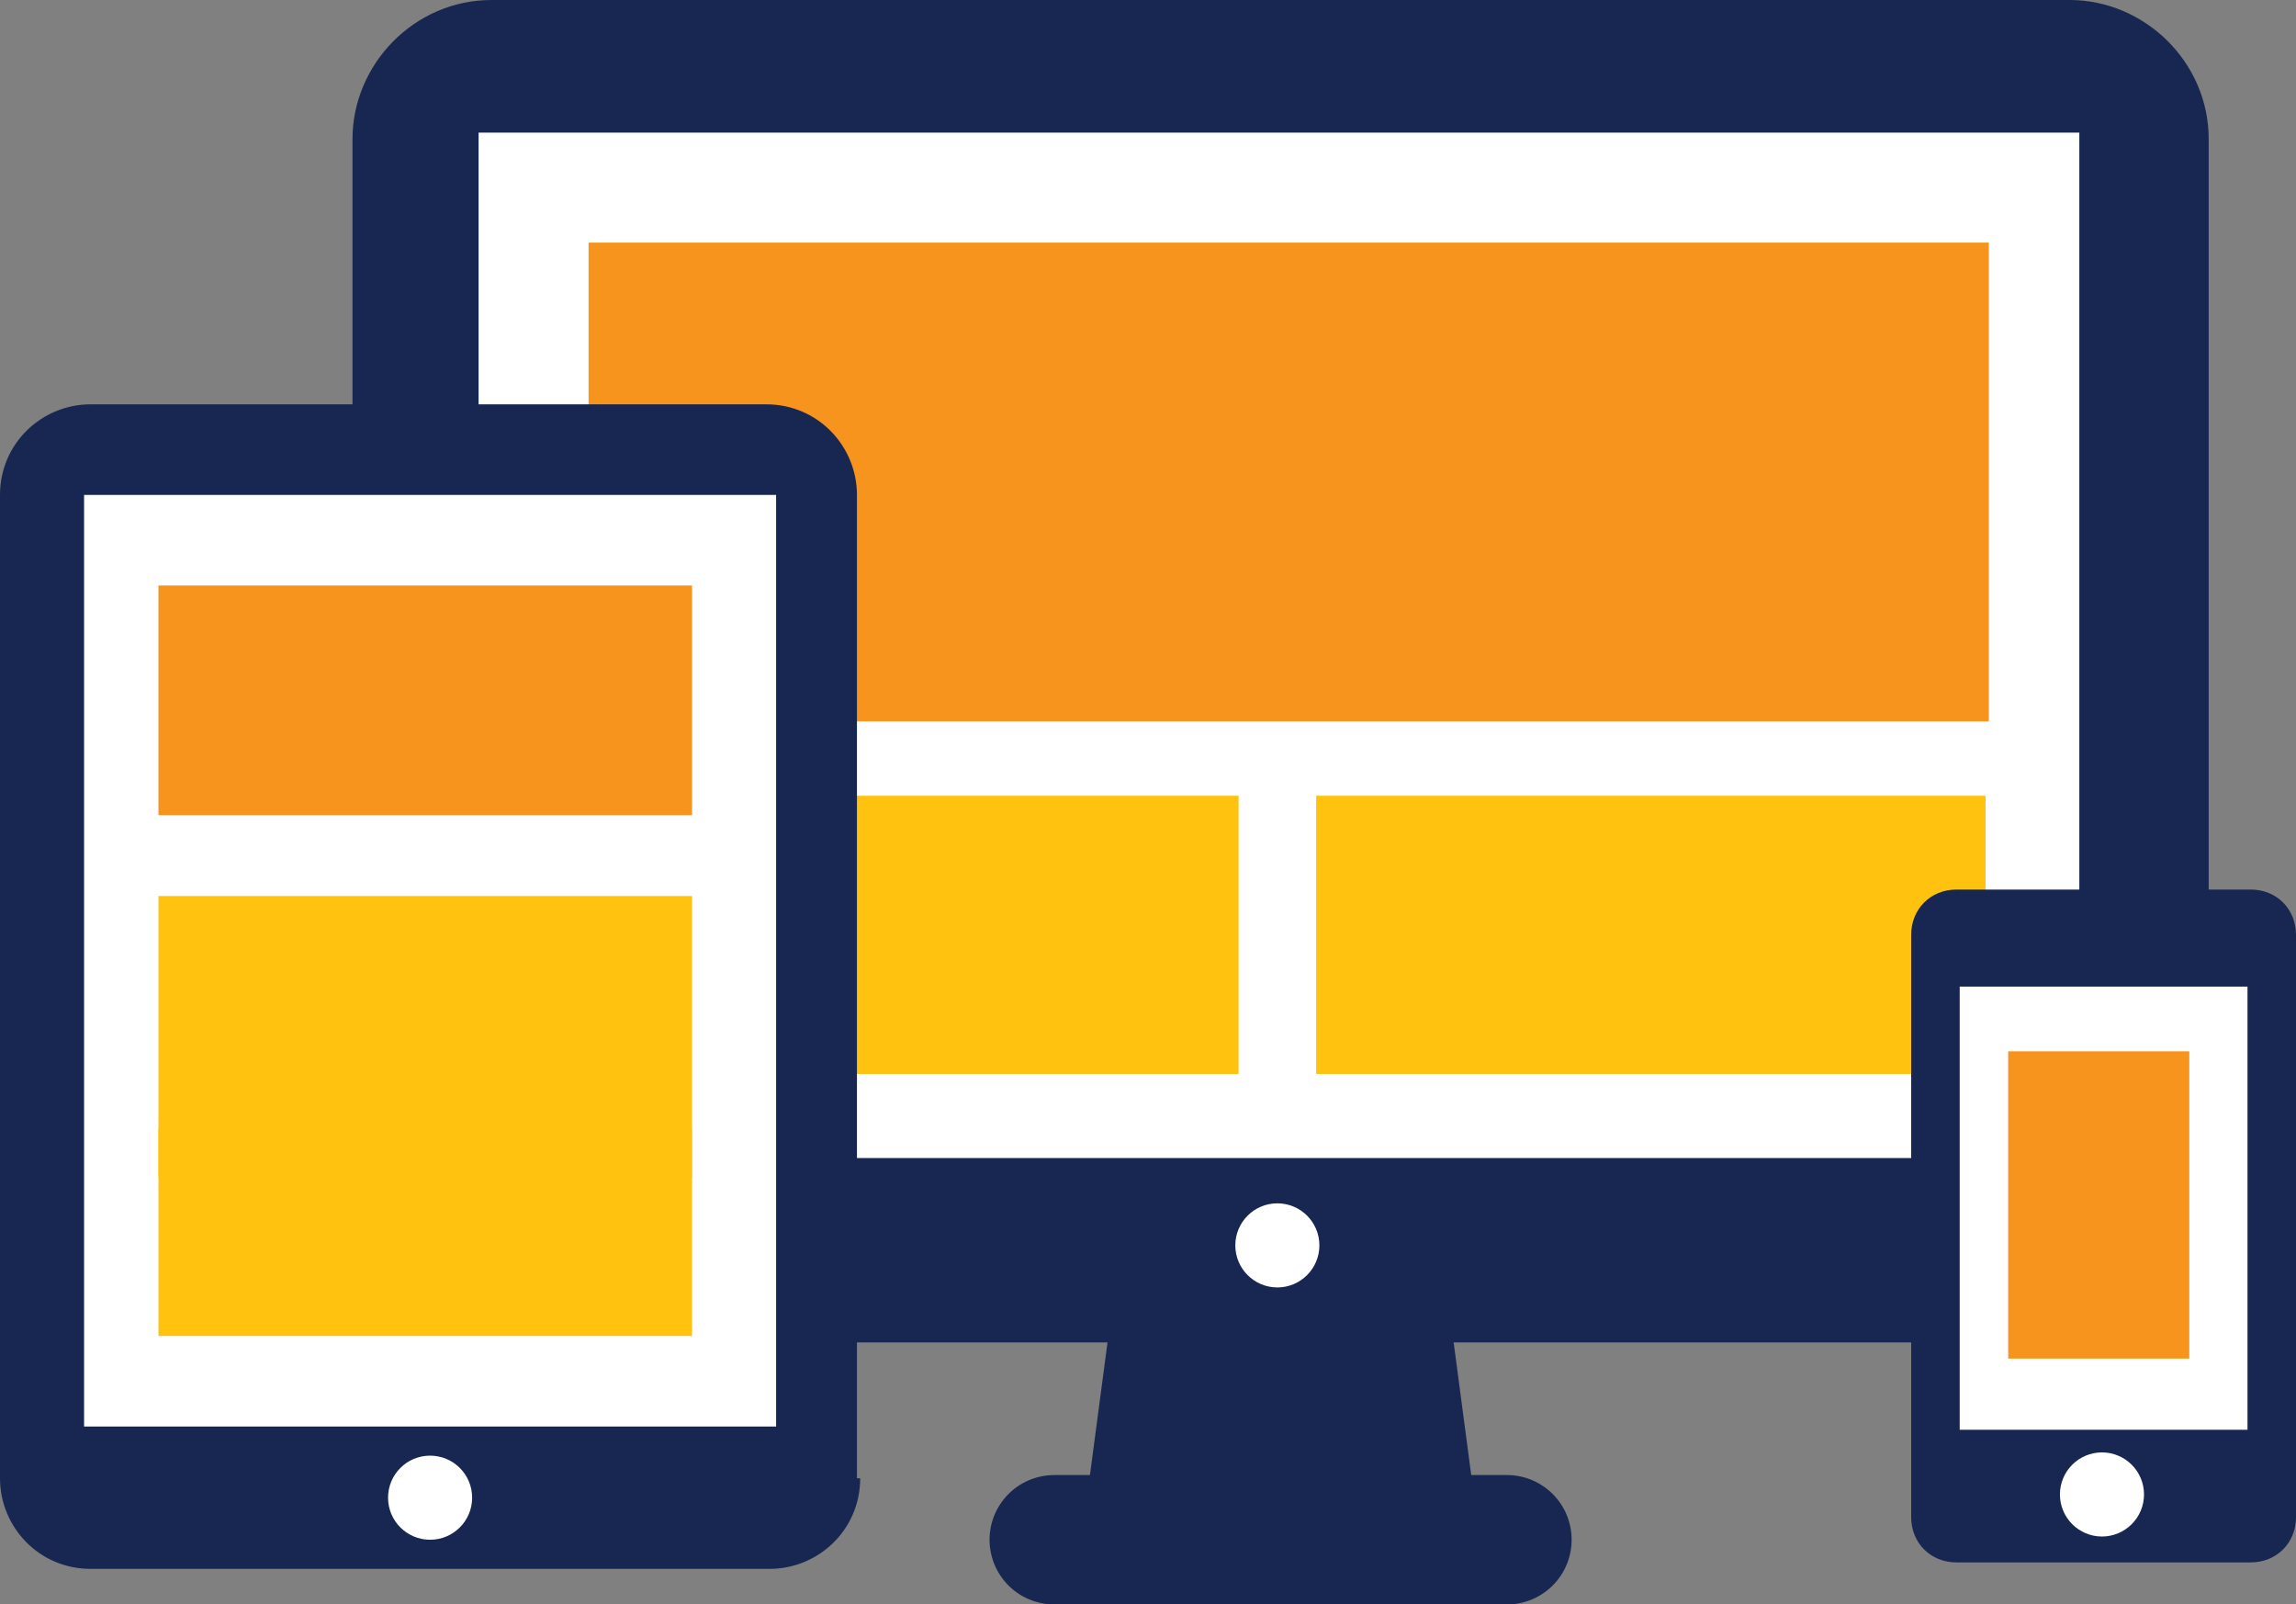
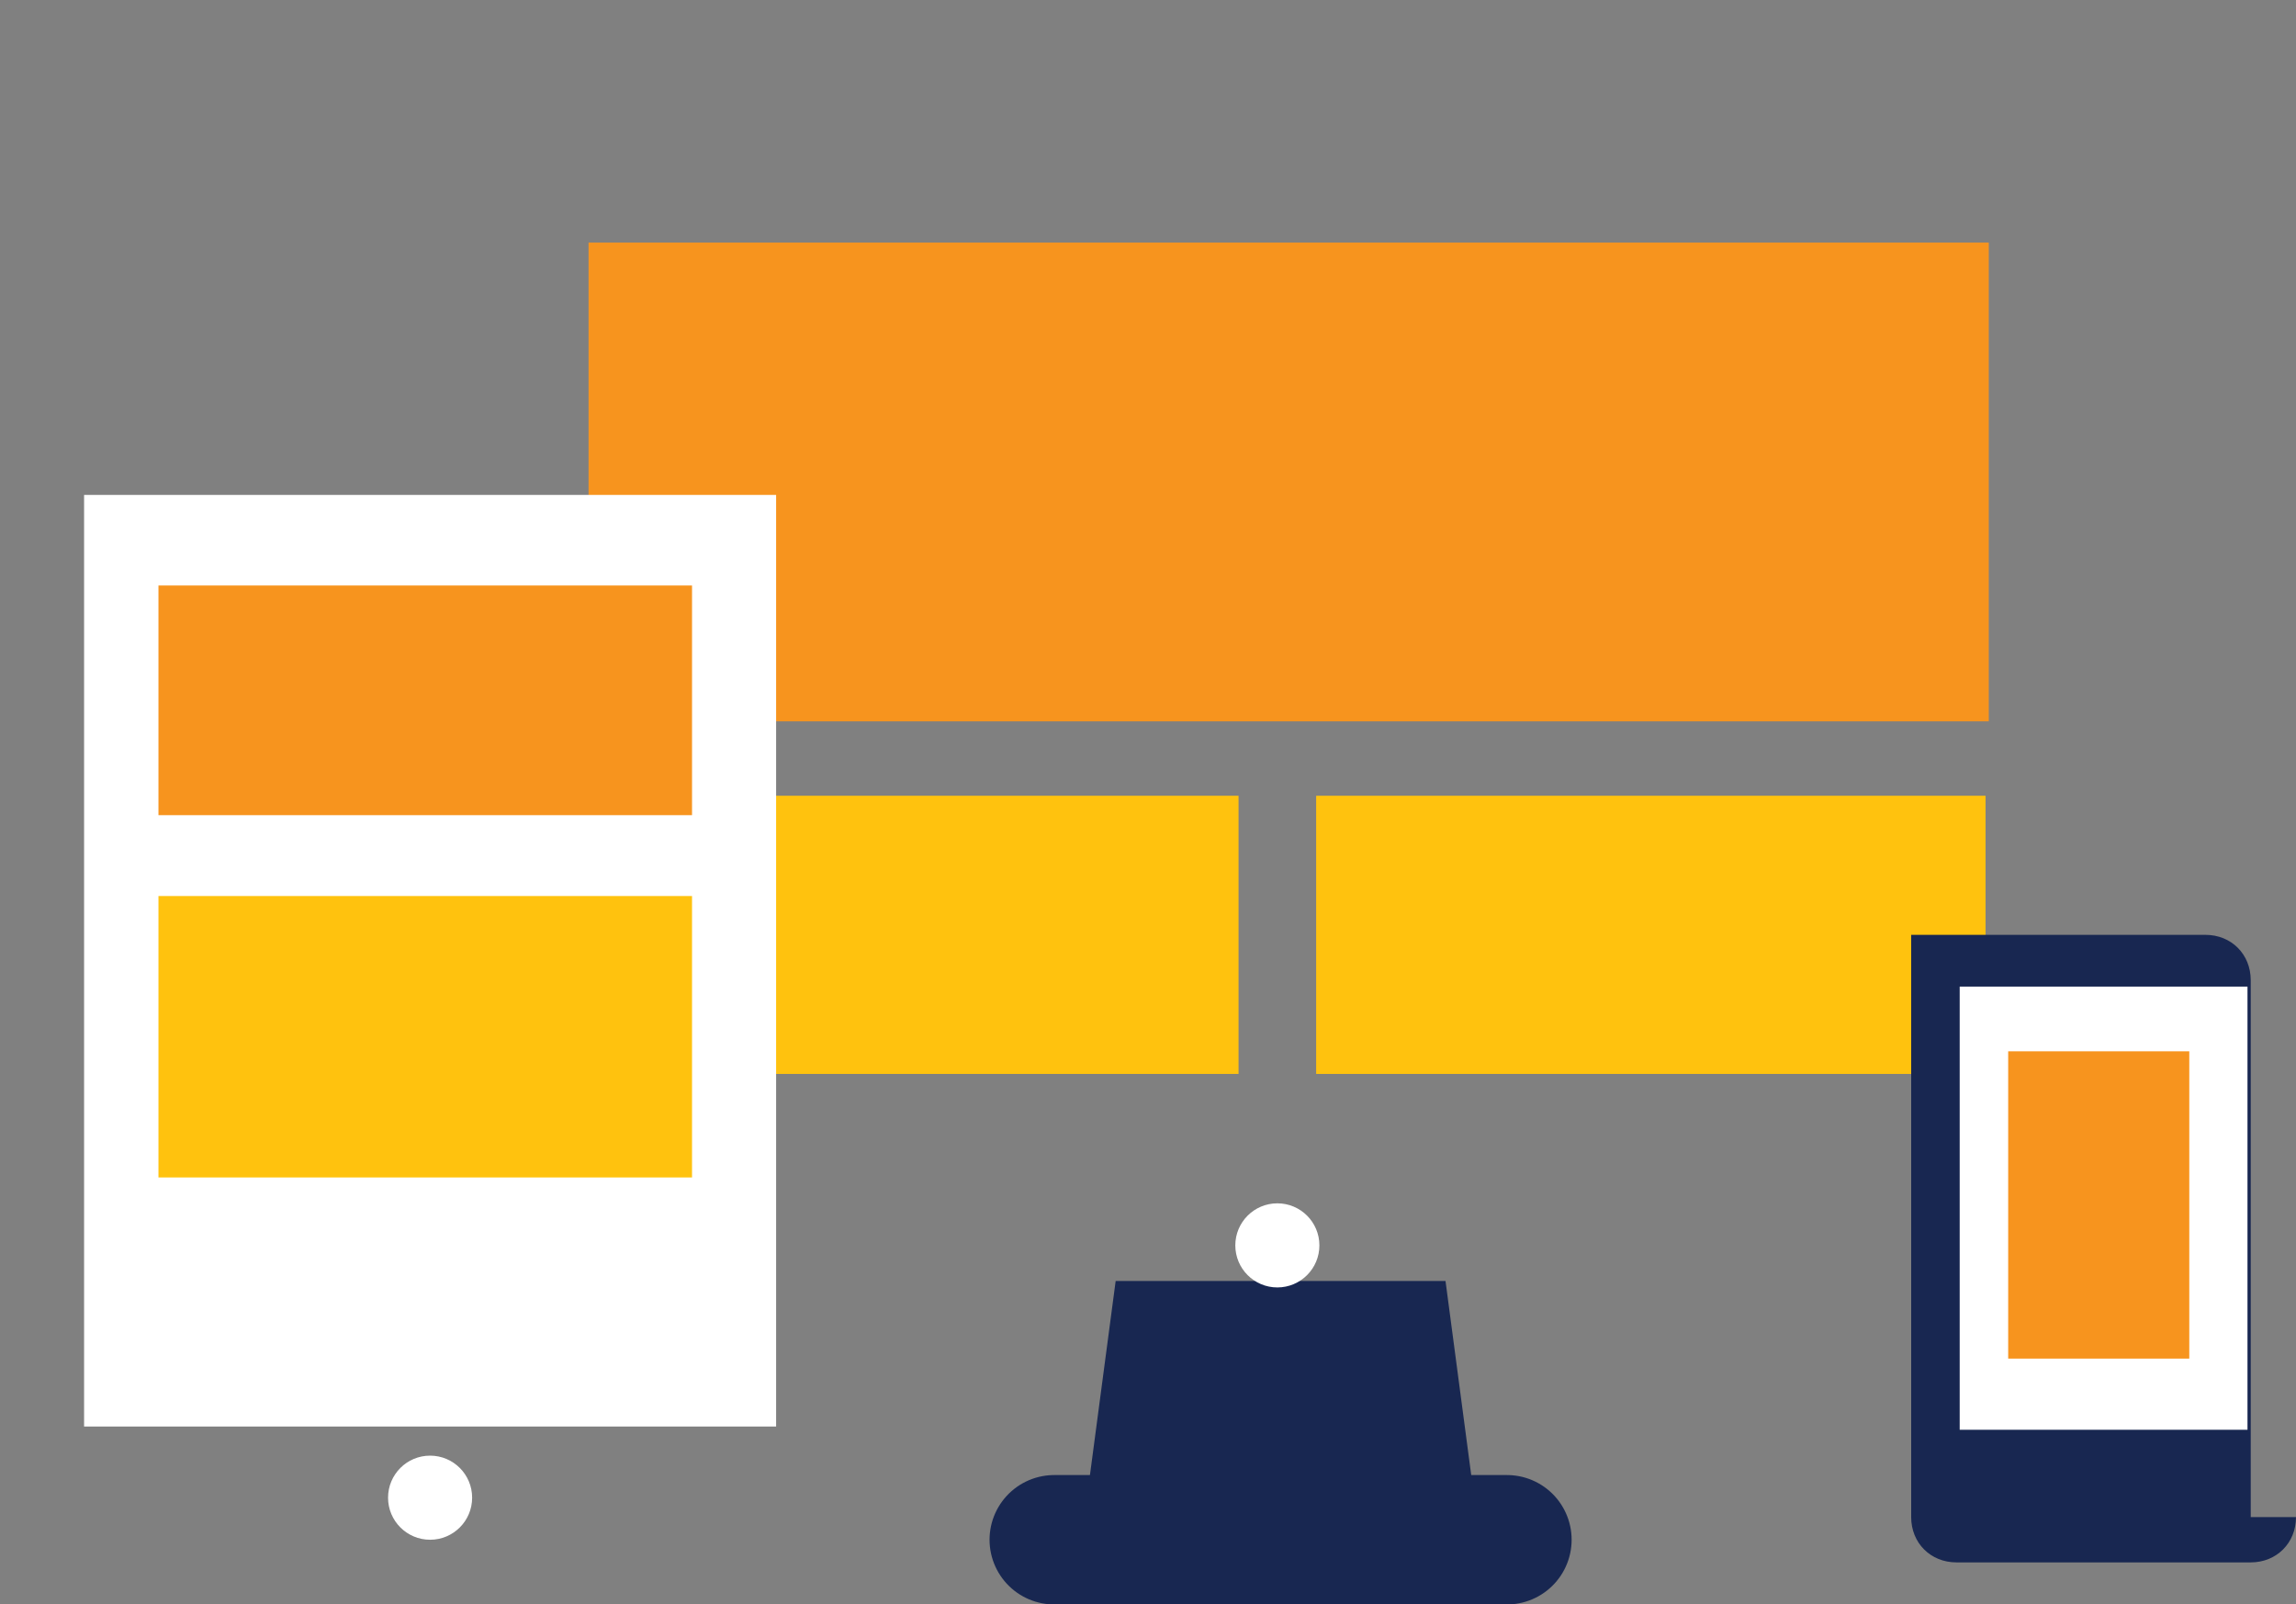
<svg xmlns="http://www.w3.org/2000/svg" version="1.1" id="Layer_1" x="0px" y="0px" width="71px" height="49.6px" viewBox="0 0 71 49.6" style="enable-background:new 0 0 71 49.6;" xml:space="preserve">
  <rect x="0" y="0" width="71" height="49.6" fill="#808080" stroke="none" />
  <style type="text/css">
	.st0{fill:#182751;}
	.st1{fill:#FFFFFF;}
	.st2{fill:none;stroke:#182751;stroke-width:4;stroke-linecap:round;stroke-linejoin:round;stroke-miterlimit:10;}
	.st3{fill:#F7941E;}
	.st4{fill:#FFC20E;}
</style>
  <polygon class="st0" points="45.8,47.9 33.4,47.9 34.5,39.6 44.7,39.6 " />
  <g>
-     <path class="st0" d="M68.3,37.2c0,2.3-1.9,4.3-4.3,4.3H15.2c-2.3,0-4.3-1.9-4.3-4.3V4.3c0-2.3,1.9-4.3,4.3-4.3H64   c2.3,0,4.3,1.9,4.3,4.3V37.2z" />
-   </g>
-   <rect x="14.8" y="4.1" class="st1" width="49.5" height="31.7" />
+     </g>
  <line class="st2" x1="32.6" y1="47.6" x2="46.6" y2="47.6" />
  <rect x="18.2" y="7.5" class="st3" width="43.3" height="14.8" />
  <rect x="16.6" y="24.6" class="st4" width="21.7" height="8.6" />
  <rect x="40.7" y="24.6" class="st4" width="20.7" height="8.6" />
  <g>
    <g>
-       <path class="st0" d="M26.6,45.7c0,1.6-1.3,2.8-2.8,2.8H2.8c-1.6,0-2.8-1.3-2.8-2.8V15.3c0-1.6,1.3-2.8,2.8-2.8h20.9    c1.6,0,2.8,1.3,2.8,2.8V45.7z" />
-     </g>
+       </g>
    <rect x="2.6" y="15.3" class="st1" width="21.4" height="28.8" />
    <circle class="st1" cx="13.3" cy="46.3" r="1.3" />
    <circle class="st1" cx="39.5" cy="38.5" r="1.3" />
  </g>
  <rect x="4.9" y="18.1" class="st3" width="16.5" height="7.1" />
  <rect x="4.9" y="27.7" class="st4" width="16.5" height="8.7" />
-   <rect x="4.9" y="34.9" class="st4" width="16.5" height="6.4" />
  <g>
    <g>
      <g>
-         <path class="st0" d="M71,46.9c0,0.8-0.6,1.4-1.4,1.4h-9.1c-0.8,0-1.4-0.6-1.4-1.4V28.9c0-0.8,0.6-1.4,1.4-1.4h9.1     c0.8,0,1.4,0.6,1.4,1.4V46.9z" />
+         <path class="st0" d="M71,46.9c0,0.8-0.6,1.4-1.4,1.4h-9.1c-0.8,0-1.4-0.6-1.4-1.4V28.9h9.1     c0.8,0,1.4,0.6,1.4,1.4V46.9z" />
      </g>
      <rect x="60.6" y="30.5" class="st1" width="8.9" height="13.7" />
    </g>
    <rect x="62.1" y="32.5" class="st3" width="5.6" height="9.5" />
-     <circle class="st1" cx="65" cy="46.2" r="1.3" />
  </g>
</svg>